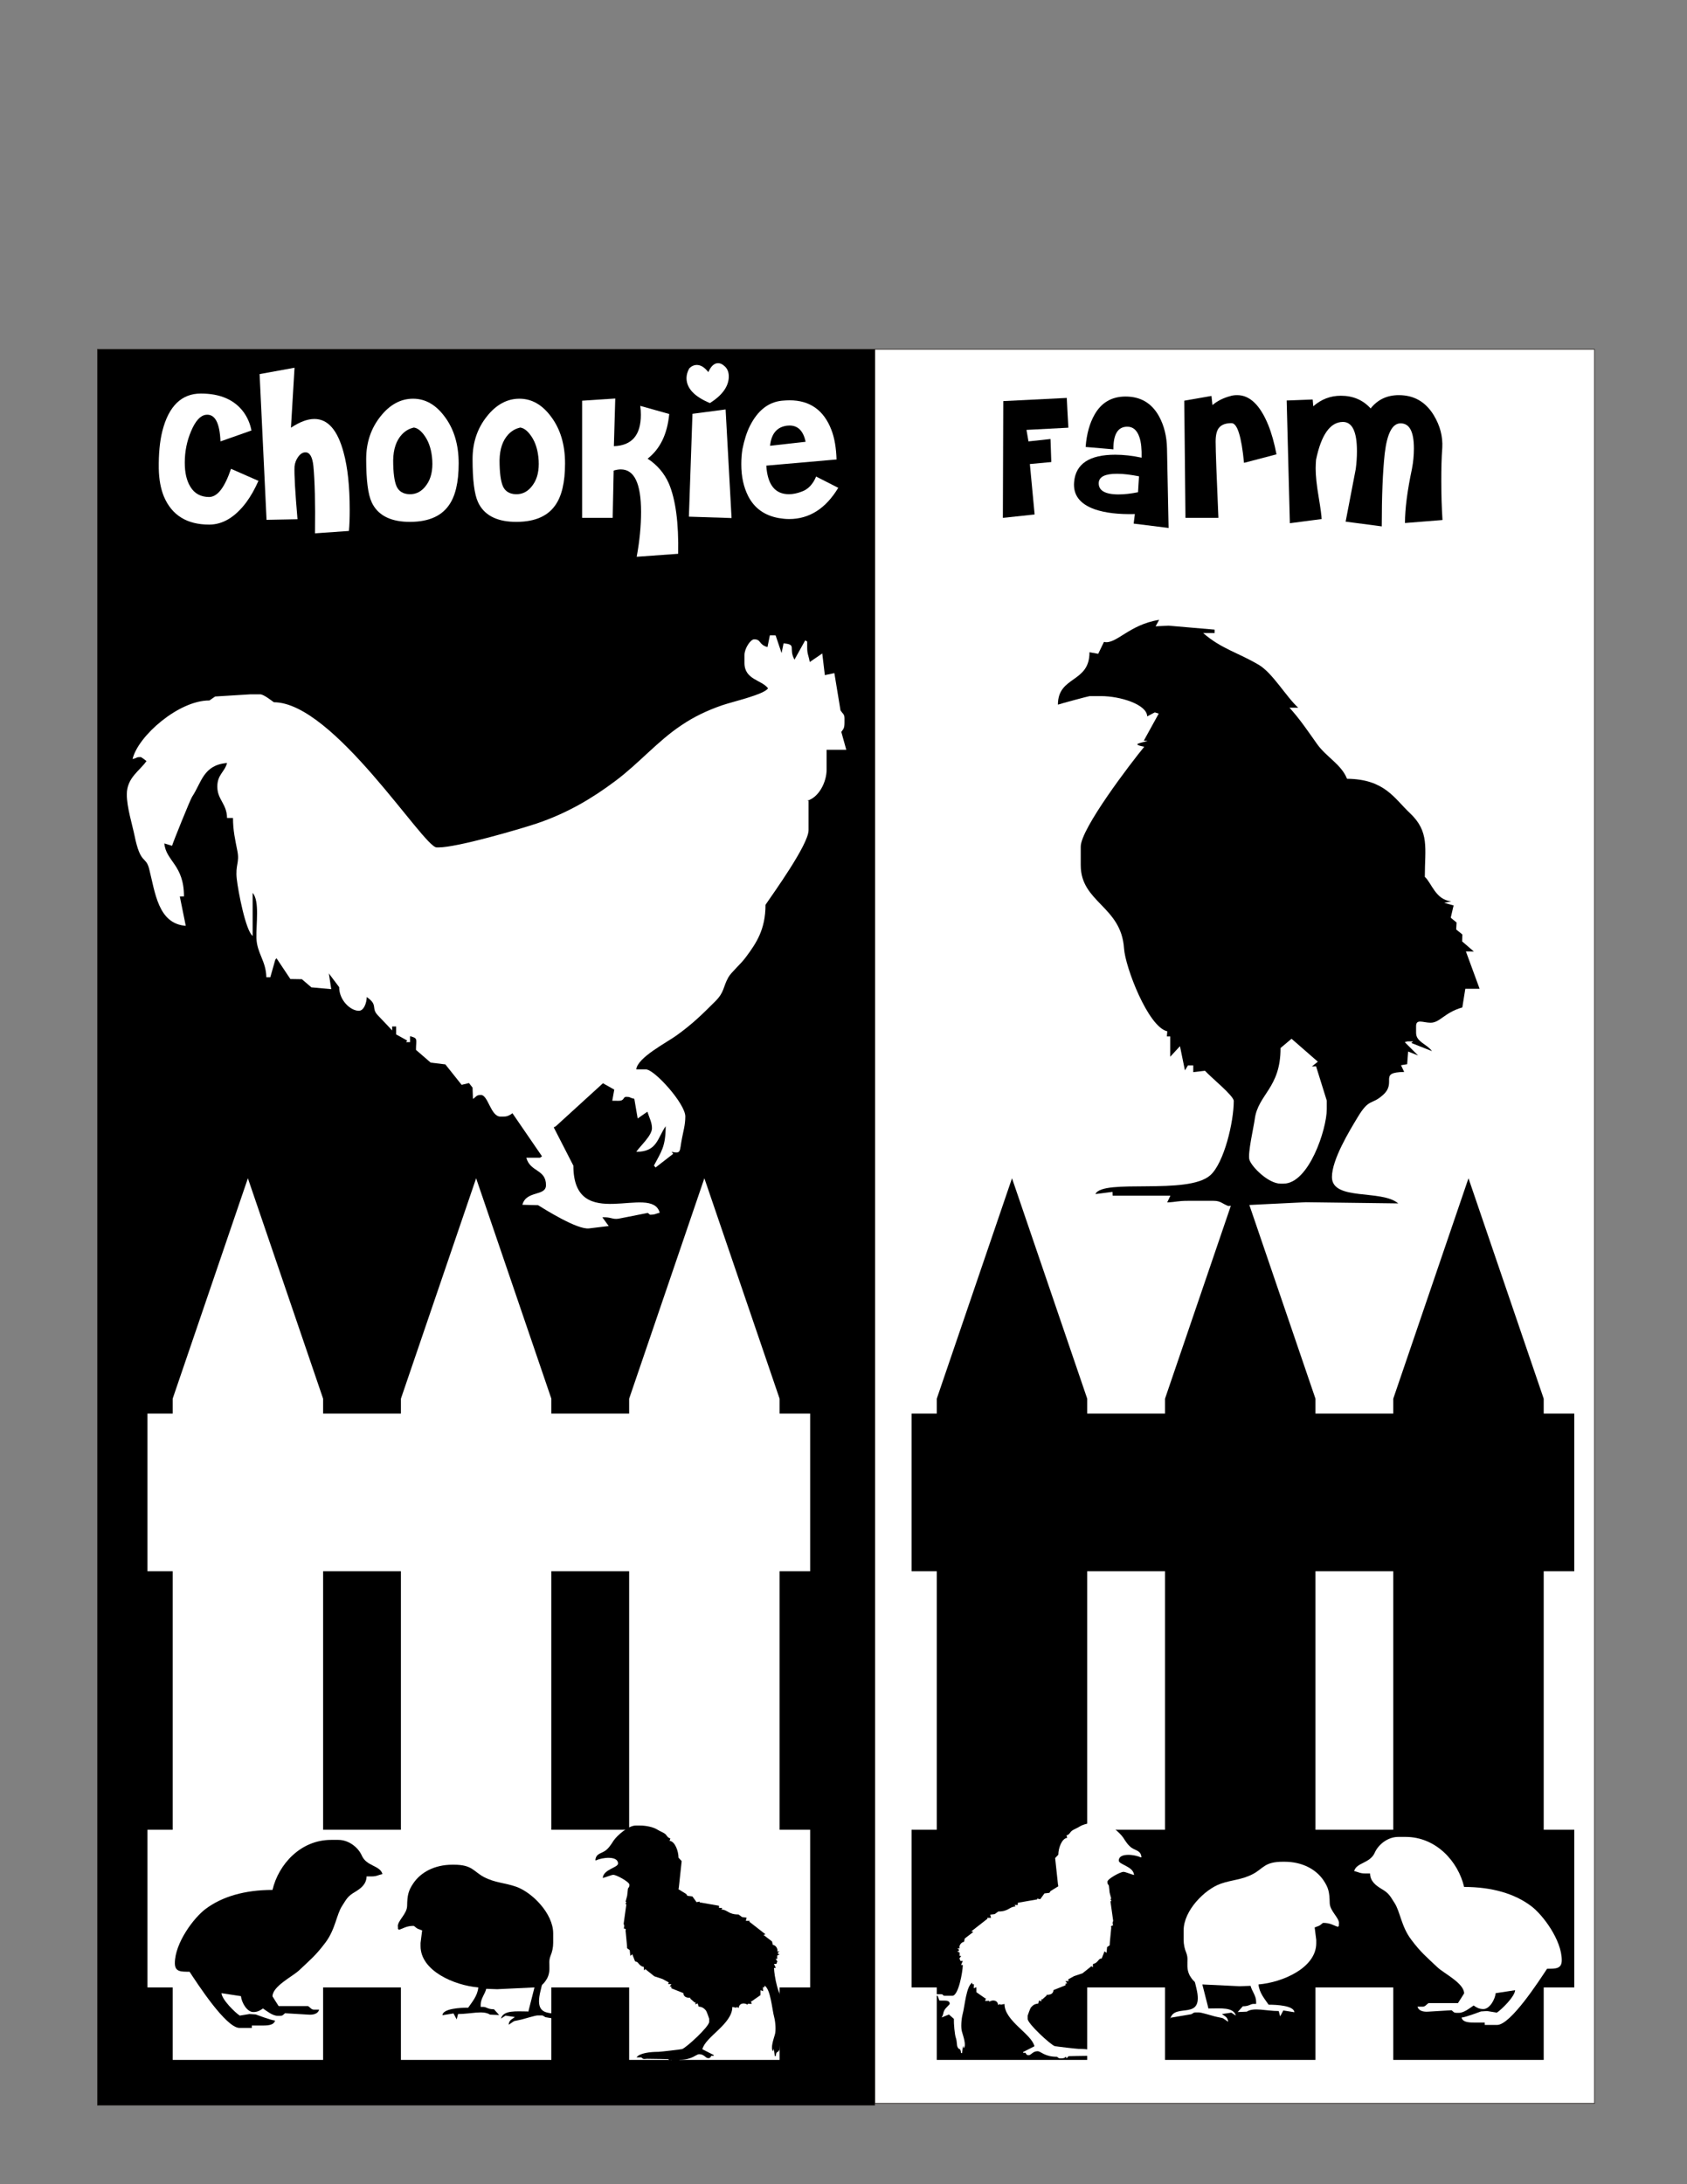
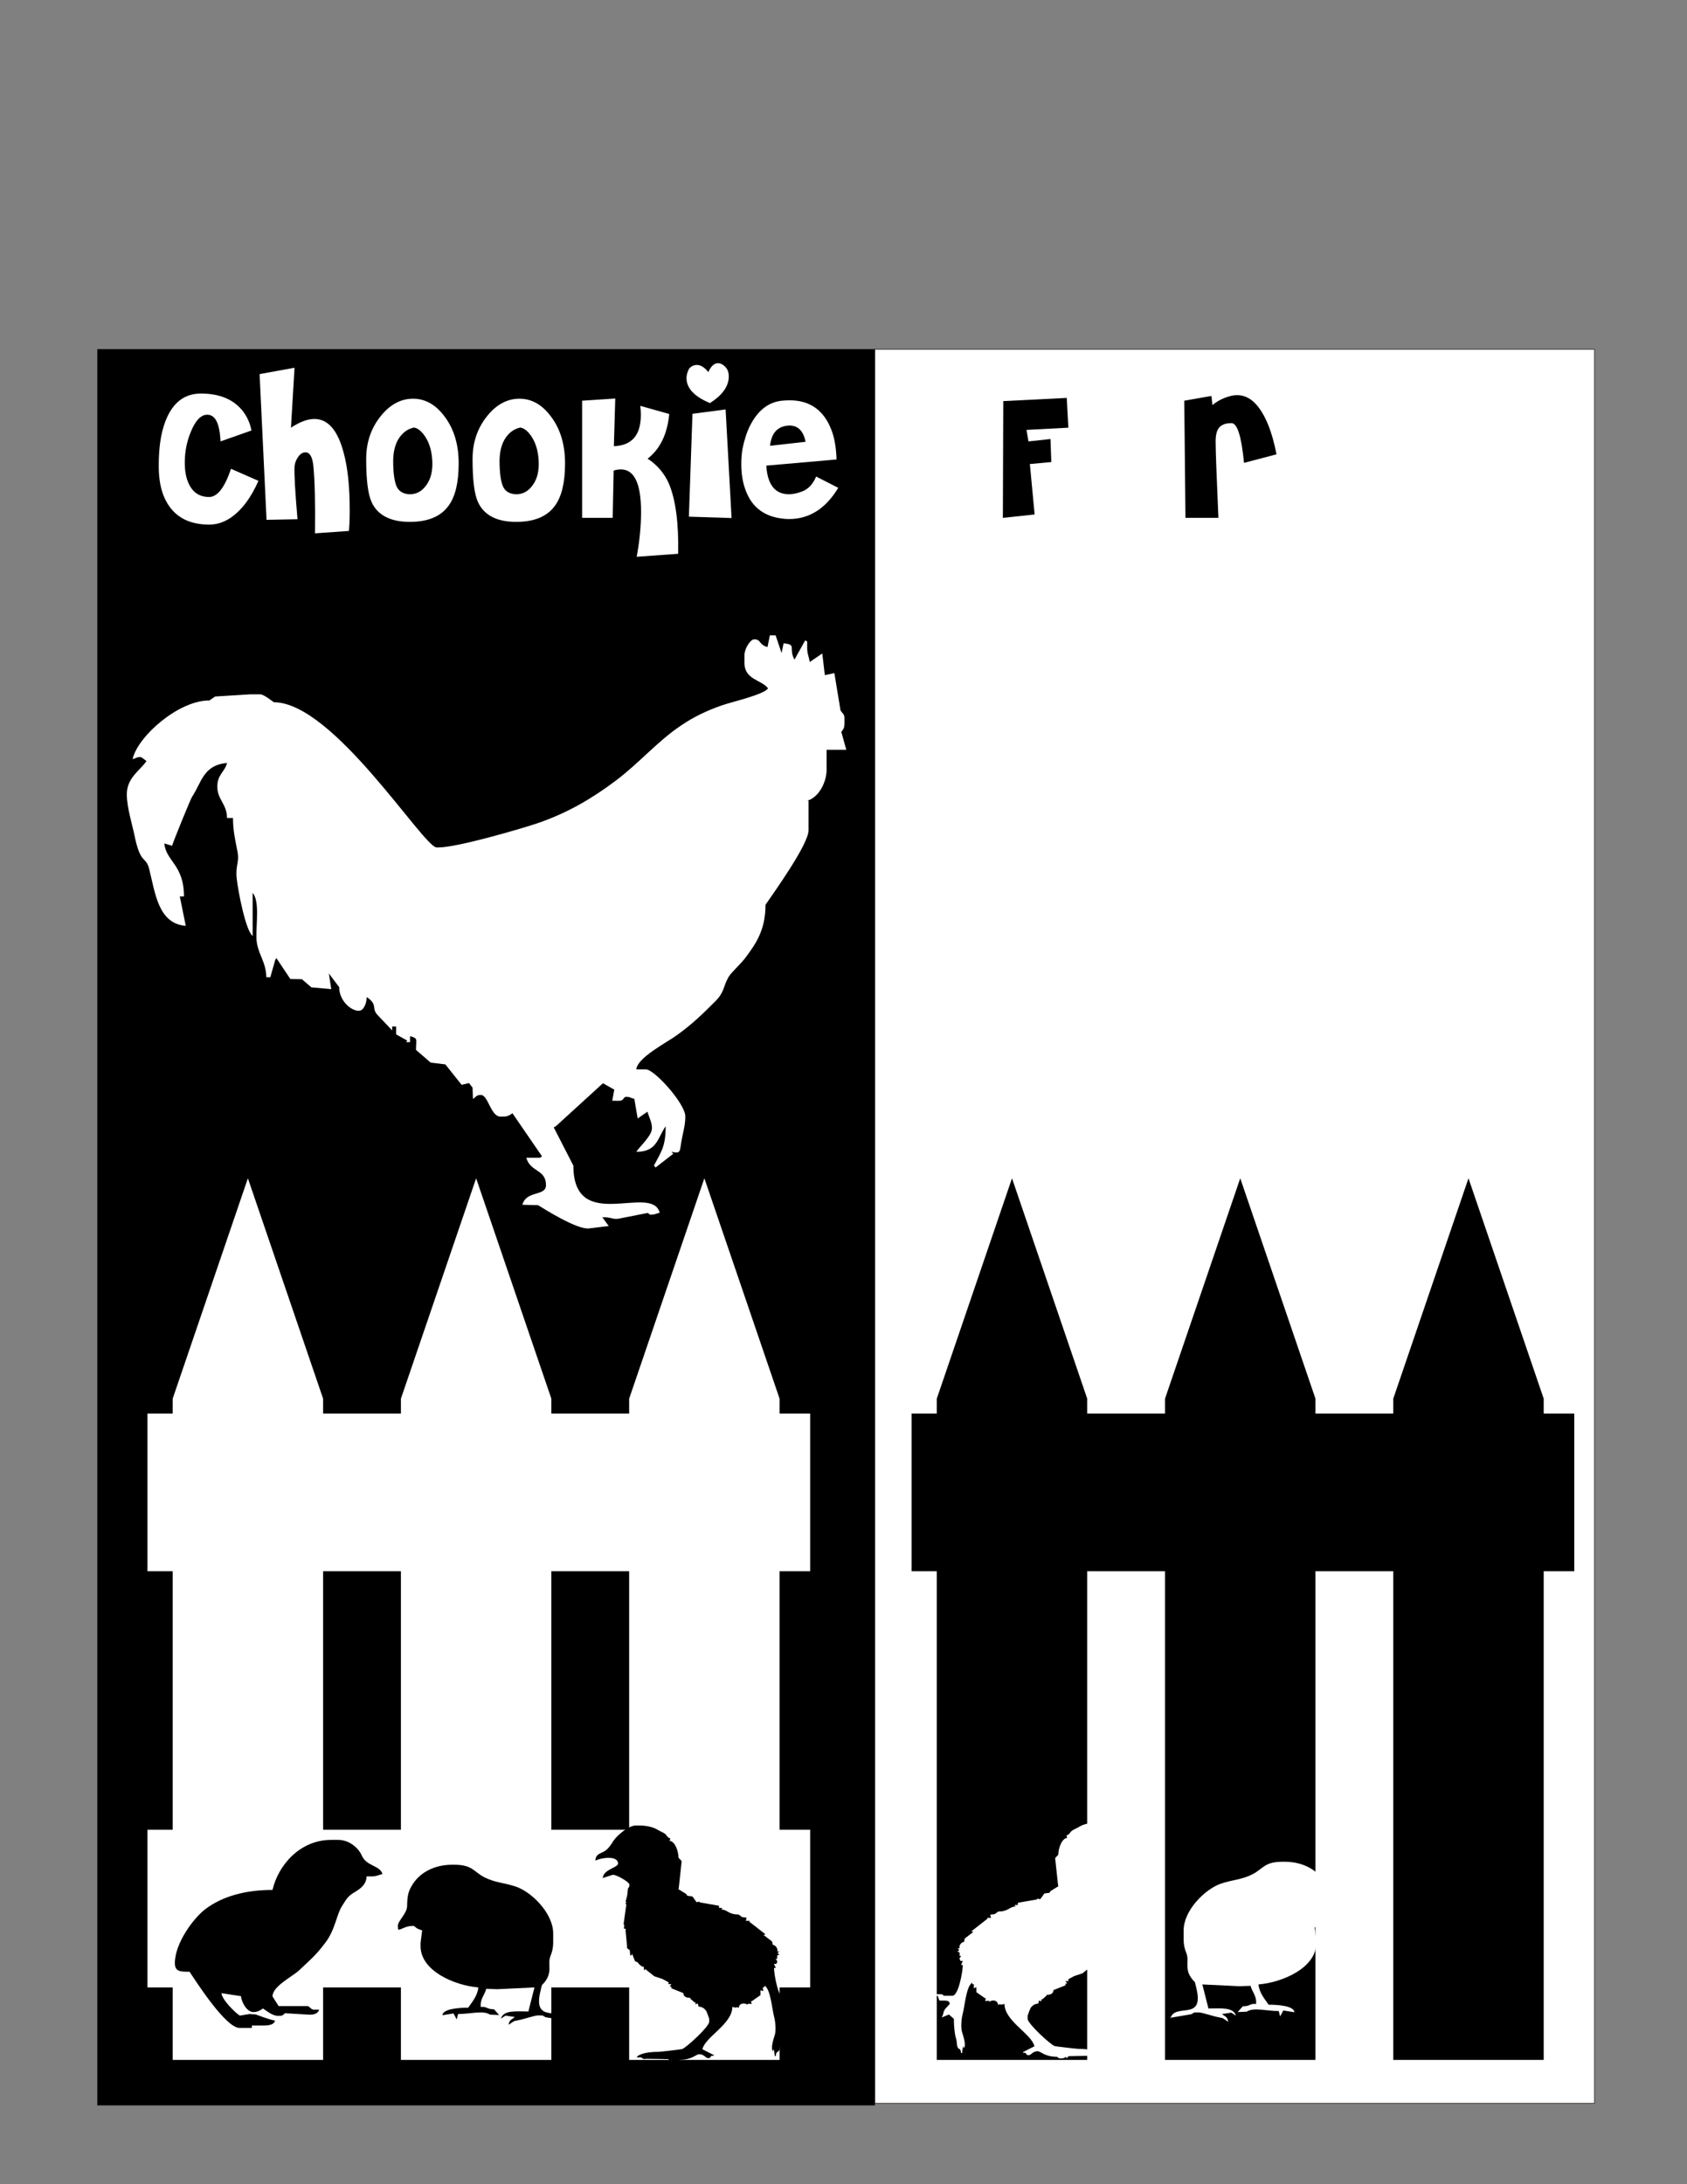
<svg xmlns="http://www.w3.org/2000/svg" width="8.5in" height="11in" clip-rule="evenodd" fill-rule="evenodd" image-rendering="optimizeQuality" shape-rendering="geometricPrecision" text-rendering="geometricPrecision" viewBox="0 0 8.5 11" xml:space="preserve">
  <rect x="0" y="0" width="8.5" height="11" fill="#808080" stroke="none" />
  <defs>
    <style type="text/css">
   
    .str0 {stroke:#1F1A17;stroke-width:0.003}
    .fil0 {fill:white}
    .fil1 {fill:black}
    .fil2 {fill:white;fill-rule:nonzero}
    .fil3 {fill:black;fill-rule:nonzero}
   
  </style>
  </defs>
  <rect class="fil0 str0" x="4.407" y="1.759" width="3.627" height="8.834" />
  <rect class="fil1 str0" x=".491" y="1.759" width="3.916" height="8.843" />
  <path class="fil2" d="m0.87 10.374v-3.33l0.379-1.11 0.379 1.11v3.33h-0.758z" />
  <path class="fil2" d="m2.02 10.374v-3.33l0.379-1.11 0.379 1.11v3.33h-0.758z" />
  <path class="fil2" d="m3.17 10.374v-3.33l0.379-1.11 0.379 1.11v3.33h-0.758z" />
  <rect class="fil0" x=".743" y="7.119" width="3.339" height=".794" />
  <rect class="fil0" x=".743" y="9.215" width="3.339" height=".794" />
  <path class="fil3" d="m4.72 10.374v-3.33l0.379-1.11 0.379 1.11v3.33h-0.758z" />
  <path class="fil3" d="m5.87 10.374v-3.33l0.379-1.11 0.379 1.11v3.33h-0.758z" />
  <path class="fil3" d="m7.02 10.374v-3.33l0.379-1.11 0.379 1.11v3.33h-0.758z" />
  <rect class="fil1" x="4.593" y="7.119" width="3.339" height=".794" />
-   <rect class="fil1" x="4.593" y="9.215" width="3.339" height=".794" />
  <path class="fil1" d="m1.507 9.923c-0.033 0.031-0.134 0.08-0.134 0.131 0 2.4016e-4 0.028 0.045 0.031 0.049h0.148c0.013 0.008 0.016 0.018 0.031 0.018h0.025c-0.006 0.021-0.029 0.027-0.055 0.025l-0.117-0.007c-0.011 0.009-0.011 0.013-0.025 0.013h-0.012c-0.026 0-0.056-0.025-0.074-0.037-0.013 0.009-0.026 0.018-0.049 0.018-0.032 0-0.059-0.049-0.062-0.08l-0.098-0.015c0.002 0.033 0.069 0.098 0.092 0.113l0.049-0.008 0.031 0.002c6.8898e-4 0 0.076 0.029 0.098 0.031-0.007 0.026-0.043 0.025-0.074 0.025h-0.043v0.012h-0.062c-0.069 0-0.214-0.226-0.252-0.283-0.044 0-0.074 5.6299e-4 -0.074-0.043 0-0.101 0.095-0.229 0.156-0.274 0.082-0.061 0.195-0.095 0.336-0.095 0.03-0.128 0.141-0.252 0.295-0.252h0.037c0.054 0 0.101 0.04 0.118 0.079 0.024 0.055 0.092 0.049 0.104 0.093-0.022 0.005-0.029 0.012-0.055 0.012h-0.025c-8.8976e-4 0.04-0.03 0.061-0.058 0.078-0.038 0.022-0.043 0.036-0.065 0.07-0.029 0.044-0.034 0.119-0.085 0.186-0.049 0.065-0.075 0.085-0.132 0.139z" />
-   <path class="fil0" d="m7.243 9.908c0.033 0.031 0.134 0.08 0.134 0.131 0 2.4016e-4 -0.028 0.045-0.031 0.049h-0.148c-0.013 0.008-0.016 0.018-0.031 0.018h-0.025c0.006 0.021 0.029 0.027 0.055 0.025l0.117-0.007c0.011 0.009 0.011 0.013 0.025 0.013h0.012c0.026 0 0.056-0.025 0.074-0.037 0.013 0.009 0.026 0.018 0.049 0.018 0.032 0 0.059-0.049 0.062-0.08l0.098-0.015c-0.002 0.033-0.069 0.098-0.092 0.113l-0.049-0.008-0.031 0.002c-6.8898e-4 0-0.076 0.029-0.098 0.031 0.007 0.026 0.043 0.025 0.074 0.025h0.043v0.012h0.062c0.069 0 0.214-0.226 0.252-0.283 0.044 0 0.074 5.6299e-4 0.074-0.043 0-0.101-0.095-0.229-0.156-0.274-0.082-0.061-0.195-0.095-0.336-0.095-0.03-0.128-0.141-0.252-0.295-0.252h-0.037c-0.054 0-0.101 0.04-0.118 0.079-0.024 0.055-0.092 0.049-0.104 0.093 0.022 0.005 0.029 0.012 0.055 0.012h0.025c8.8976e-4 0.04 0.03 0.061 0.058 0.078 0.038 0.022 0.043 0.036 0.065 0.07 0.029 0.044 0.034 0.119 0.085 0.186 0.049 0.065 0.075 0.085 0.132 0.139z" />
  <path class="fil1" d="m3.004 9.369c0.027-0.014 0.11-0.025 0.11 0.016 0 0.021-0.074 0.029-0.077 0.073 0.016-0.004 0.044-0.016 0.053-0.016 0.017 0 0.081 0.036 0.081 0.049v0.004c0 0.009-0.003 0.009-0.007 0.016l-0.004 0.036-0.008 0.03 0.004 0.002-0.005 0.01 0.005 9.3307e-4 -0.013 0.093c-0.003 0.016 0.006 0.004 0 0.029 0.01 0.003 0.011 3.0709e-4 0.009 0.012l0.007 0.073 8.5433e-4 0.015 0.013 0.009 0.003 0.029 0.01-0.008 0.014 0.036c0.016 0.002 0.013 0.009 0.028 0.021 0.017 0.013 0.016-0.004 0.017 0.024l0.011-0.009-0.003 0.004 0.044 0.035 0.042 0.014 0.031 0.017-0.004 0.008 0.017 4.9213e-4 -0.009 0.012h0.008l0.001 0.009 0.06 0.024c0.002 0.02 0.016 0.024 0.037 0.024l-0.003 0.003 0.024 0.021 0.003-0.004 2.9134e-4 0.013 0.011-0.005 0.005 0.016c0.02 0.002 0.027 0.009 0.037 0.02 0.003 0.004 0.016 0.039 0.016 0.041v0.016c0 0.024-0.113 0.128-0.136 0.137-0.006 0.002-0.111 0.014-0.12 0.014-0.041 1.1811e-5 -0.095 0.006-0.11 0.028h0.024c0.007 0.005 0.007 0.008 0.016 0.008l0.012-0.001 0.069 0.001 0.039 8.9764e-4 0.01 0.011c0.006-0.018 4.6063e-4 0 0.024 0h0.008c0.009 0 0.009-0.003 0.016-0.008 0.064 0 0.081-0.028 0.098-0.028 0.025 0 0.032 0.02 0.045 0.02 0.011 0 0.012-0.006 0.016-0.012h0.012l-2.5984e-4 -0.004-0.057-0.029c0.015-0.063 0.151-0.127 0.151-0.213l0.02 0.004 0.002-0.004 0.01 0.005c0.003-0.027 0.031-0.026 0.045-0.016l-3.5827e-4 -0.005 0.021 7.0472e-4 -0.005-0.016 0.003 0.004 0.046-0.032 2.9134e-4 -0.025 0.013 0.005-0.001-0.02h0.008v-0.008c0.031 0.016 0.038 0.119 0.049 0.159 0.006 0.022 0.01 0.068 0.003 0.089-0.005 0.018-0.024 0.07-0.008 0.082l0.003-0.012 0.005 0.037 0.005-6.1811e-4c0.003-0.03 0.01-0.012 0.018-0.031 0.004-0.01 0.002-0.028 0.008-0.045 0.006-0.016 0.011-0.073 0.01-0.096l0.025-0.022 0.037 0.015c-0.012-0.018-0.005-0.02-0.015-0.038-0.005-0.01-0.026-0.027-0.026-0.031 0-0.013 0.012-0.016 0.024-0.016l0.028-2.5197e-4 0.009-0.024h0.016v-0.008h-0.033c-0.014 0-0.006 0.008-0.02 0.008h-0.037c-0.031 0-0.052-0.118-0.053-0.155l0.009-4.9213e-4 -0.009-0.02 0.012-1.1024e-4 0.005-0.013-0.009-0.012h0.008l-8.2677e-5 -0.017 0.013-0.006-0.009-0.002 2.0079e-4 -0.008 0.008-0.005h-0.012c0.005-0.011-0.006-0.031-0.022-0.033l-0.004-0.017-0.043-0.033 0.01-0.003-0.082-0.064 0.003-0.004-0.02 8.6614e-5 0.004-0.016-0.023-0.003-0.018-0.013c-0.052 0-0.055-0.024-0.086-0.025l0.004-0.008h-0.016l-2.7165e-4 -0.011-0.098-0.017 0.001-0.004-0.016 0.003-0.021-0.029-0.025-0.003-0.006-0.009-0.039-0.024 0.002-0.012 0.014-0.13-0.016-0.017c0-0.032-0.017-0.082-0.045-0.085l0.004-0.012c-0.016-0.004-0.017-0.016-0.028-0.024-0.008-6e-3 -0.026-0.013-0.037-0.02-0.02-0.013-0.057-0.021-0.089-0.021h-0.02c-0.038 0-0.094 0.05-0.112 0.076-0.012 0.019-0.025 0.039-0.042 0.051-0.022 0.015-0.047 0.014-0.05 0.048z" />
  <path class="fil0" d="m5.747 9.354c-0.027-0.014-0.11-0.025-0.11 0.016 0 0.021 0.074 0.029 0.077 0.073-0.016-0.004-0.044-0.016-0.053-0.016-0.017 0-0.081 0.036-0.081 0.049v0.004c0 0.009 0.003 0.009 0.007 0.016l0.004 0.036 0.008 0.03-0.004 0.002 0.005 0.01-0.005 9.3307e-4 0.013 0.093c0.003 0.016-0.006 0.004 0 0.029-0.01 0.003-0.011 3.0709e-4 -0.009 0.012l-0.007 0.073-8.5433e-4 0.015-0.013 0.009-0.003 0.029-0.01-0.008-0.014 0.036c-0.016 0.002-0.013 0.009-0.028 0.021-0.017 0.013-0.016-0.004-0.017 0.024l-0.011-0.009 0.003 0.004-0.044 0.035-0.042 0.014-0.031 0.017 0.004 0.008-0.017 4.9213e-4 0.009 0.012h-0.008l-0.001 0.009-0.06 0.024c-0.002 0.02-0.016 0.024-0.037 0.024l0.003 0.003-0.024 0.021-0.003-0.004-2.9134e-4 0.013-0.011-0.005-0.005 0.016c-0.02 0.002-0.027 0.009-0.037 0.02-0.003 0.004-0.016 0.039-0.016 0.041v0.016c0 0.024 0.113 0.128 0.136 0.137 0.006 0.002 0.111 0.014 0.12 0.014 0.041 1.1811e-5 0.095 0.006 0.11 0.028h-0.024c-0.007 0.005-0.007 0.008-0.016 0.008l-0.012-0.001-0.069 0.001-0.039 8.9764e-4 -0.01 0.011c-0.006-0.018-4.6063e-4 0-0.024 0h-0.008c-0.009 0-0.009-0.003-0.016-0.008-0.064 0-0.081-0.028-0.098-0.028-0.025 0-0.032 0.02-0.045 0.02-0.011 0-0.012-0.006-0.016-0.012h-0.012l2.5984e-4 -0.004 0.057-0.029c-0.015-0.063-0.151-0.127-0.151-0.213l-0.02 0.004-0.002-0.004-0.01 0.005c-0.003-0.027-0.031-0.026-0.045-0.016l3.5827e-4 -0.005-0.021 7.0472e-4 0.005-0.016-0.003 0.004-0.046-0.032-2.9134e-4 -0.025-0.013 0.005 0.001-0.02h-0.008v-0.008c-0.031 0.016-0.038 0.119-0.049 0.159-0.006 0.022-0.01 0.068-0.003 0.089 0.005 0.018 0.024 0.07 0.008 0.082l-0.003-0.012-0.005 0.037-0.005-6.1811e-4c-0.003-0.03-0.01-0.012-0.018-0.031-0.004-0.01-0.002-0.028-0.008-0.045-0.006-0.016-0.011-0.073-0.01-0.096l-0.025-0.022-0.037 0.015c0.012-0.018 0.005-0.02 0.015-0.038 0.005-0.01 0.026-0.027 0.026-0.031 0-0.013-0.012-0.016-0.024-0.016l-0.028-2.5197e-4 -0.009-0.024h-0.016v-0.008h0.033c0.014 0 0.006 0.008 0.02 0.008h0.037c0.031 0 0.052-0.118 0.053-0.155l-0.009-4.9213e-4 0.009-0.02-0.012-1.1024e-4 -0.005-0.013 0.009-0.012h-0.008l8.2677e-5 -0.017-0.013-0.006 0.009-0.002-2.0079e-4 -0.008-0.008-0.005h0.012c-0.005-0.011 0.006-0.031 0.022-0.033l0.004-0.017 0.043-0.033-0.01-0.003 0.082-0.064-0.003-0.004 0.02 8.6614e-5 -0.004-0.016 0.023-0.003 0.018-0.013c0.052 0 0.055-0.024 0.086-0.025l-0.004-0.008h0.016l2.7165e-4 -0.011 0.098-0.017-0.001-0.004 0.016 0.003 0.021-0.029 0.025-0.003 0.006-0.009 0.039-0.024-0.002-0.012-0.014-0.13 0.016-0.017c0-0.032 0.017-0.082 0.045-0.085l-0.004-0.012c0.016-0.004 0.017-0.016 0.028-0.024 0.008-6e-3 0.026-0.013 0.037-0.02 0.02-0.013 0.057-0.021 0.089-0.021h0.02c0.038 0 0.094 0.05 0.112 0.076 0.012 0.019 0.025 0.039 0.042 0.051 0.022 0.015 0.047 0.014 0.05 0.048z" />
  <path class="fil1" d="m2.005 9.703v0.004c0 0.015-0.001 0.001 0.004 0.012 0.024-0.007 0.038-0.02 0.075-0.02 0.003 0 0.011 0.009 0.018 0.013 0.01 0.005 0.016 0.006 0.025 0.01l-0.008 0.063v0.016c0 0.125 0.171 0.198 0.291 0.208-0.004 0.043-0.032 0.074-0.051 0.102-0.039 0-0.127 0.004-0.13 0.038l0.056-0.009 0.016 0.03 0.007-0.027c0.063 0 0.126-0.02 0.161 0.003l0.046 0.002-0.026-0.029c-0.033 0-0.037-0.012-0.055-0.012h-0.012v-0.012c0-0.029 0.022-0.054 0.028-0.079l0.055 0.002 0.188-0.009-0.031 0.122-0.004-9.6457e-4c-0.055 0-0.122-0.008-0.134 0.036l0.023-0.015 0.047 0.007c-0.014 0.012-0.029 0.014-0.031 0.039 0.041-0.027 0.014-0.014 0.067-0.027 0.013-0.003 0.067-0.02 0.079-0.02h0.02c0.009 0 0.012 0.006 0.02 0.009l0.106 0.018-7.5197e-4 0.004c-0.022-0.083-0.173 0.018-0.131-0.154 0.011-0.047 0.004-0.021 0.025-0.05 0.011-0.015 0.019-0.033 0.02-0.059 0.001-0.031-0.004-0.043 0.006-0.069 0.008-0.019 0.013-0.041 0.013-0.065v-0.047c0-0.101-0.107-0.207-0.186-0.235-0.06-0.021-0.105-0.019-0.163-0.049-0.053-0.028-0.058-0.062-0.151-0.062h-0.008c-0.091 0-0.16 0.039-0.197 0.094-0.024 0.036-0.03 0.057-0.031 0.114-0.001 0.04-0.047 0.073-0.047 0.102z" />
  <path class="fil0" d="m6.746 9.688v0.004c0 0.015 0.001 0.001-0.004 0.012-0.024-0.007-0.038-0.02-0.075-0.02-0.003 0-0.011 0.009-0.018 0.013-0.01 0.005-0.016 0.006-0.025 0.01l0.008 0.063v0.016c0 0.125-0.171 0.198-0.291 0.208 0.004 0.043 0.032 0.074 0.051 0.102 0.039 0 0.127 0.004 0.13 0.038l-0.056-0.009-0.016 0.03-0.007-0.027c-0.063 0-0.126-0.02-0.161 0.003l-0.046 0.002 0.026-0.029c0.033 0 0.037-0.012 0.055-0.012h0.012v-0.012c0-0.029-0.022-0.054-0.028-0.079l-0.055 0.002-0.188-0.009 0.031 0.122 0.004-9.6457e-4c0.055 0 0.122-0.008 0.134 0.036l-0.023-0.015-0.047 0.007c0.014 0.012 0.029 0.014 0.031 0.039-0.041-0.027-0.014-0.014-0.067-0.027-0.013-0.003-0.067-0.02-0.079-0.02h-0.02c-0.009 0-0.012 0.006-0.02 0.009l-0.106 0.018 7.5197e-4 0.004c0.022-0.083 0.173 0.018 0.131-0.154-0.011-0.047-0.004-0.021-0.025-0.05-0.011-0.015-0.019-0.033-0.02-0.059-0.001-0.031 0.004-0.043-0.006-0.069-0.008-0.019-0.013-0.041-0.013-0.065v-0.047c0-0.101 0.107-0.207 0.186-0.235 0.06-0.021 0.105-0.019 0.163-0.049 0.053-0.028 0.058-0.062 0.151-0.062h0.008c0.091 0 0.16 0.039 0.197 0.094 0.024 0.036 0.03 0.057 0.031 0.114 0.001 0.04 0.047 0.073 0.047 0.102z" />
  <path class="fil0" d="m4.066 4.033c0.059-0.016 0.099-0.093 0.099-0.158v-0.099h0.099l-0.025-0.09c0.01-0.015 0.016-0.016 0.016-0.048v-0.02c0-0.022-0.008-0.022-0.02-0.04l-0.031-0.188-0.048 0.01-0.013-0.109-0.063 0.043c-0.006-0.035-0.013-0.039-0.013-0.073v-0.03l-0.01-0.006-0.054 0.097c-0.032-0.058 0.014-0.076-0.055-0.082l-0.01 0.049-0.03-0.089-0.029-2.9921e-4 -0.012 0.059c-0.045-0.012-0.031-0.039-0.067-0.039-0.019 0-0.049 0.047-0.049 0.079v0.04c0 0.085 0.087 0.085 0.119 0.128-0.023 0.032-0.175 0.066-0.231 0.085-0.078 0.027-0.144 0.059-0.206 0.101-0.119 0.079-0.213 0.191-0.332 0.28-0.12 0.09-0.244 0.163-0.398 0.215-0.088 0.029-0.399 0.12-0.493 0.12h-0.01c-0.066 0-0.52-0.731-0.82-0.731-0.014-0.01-0.052-0.04-0.069-0.04h-0.049l-0.178 0.011-0.029 0.02c-0.154-0.001-0.36 0.179-0.387 0.295 0.028-0.007 0.017-0.01 0.04-0.01 0.005 0 0.022 0.014 0.03 0.02-0.032 0.048-0.099 0.083-0.099 0.168 0 0.065 0.027 0.15 0.039 0.208 0.03 0.147 0.056 0.101 0.073 0.165 0.031 0.121 0.045 0.278 0.185 0.289l-0.03-0.148 0.021-1.6142e-4c0-0.16-0.091-0.177-0.099-0.267l0.039 0.012c0.004-0.016 0.093-0.236 0.101-0.247 0.048-0.072 0.056-0.16 0.176-0.17-0.012 0.046-0.049 0.058-0.049 0.119 0 0.066 0.048 0.086 0.049 0.158h0.03c0 0.064 0.011 0.109 0.022 0.166 0.012 0.059-0.011 0.07-0.003 0.141 0.007 0.063 0.045 0.261 0.08 0.287v-0.217c0.036 0.042 0.017 0.155 0.019 0.228 0.003 0.078 0.048 0.113 0.05 0.197h0.02l0.025-0.088 0.006-0.008 0.07 0.105 0.058 9.5669e-4 0.048 0.041 0.1 0.009-0.012-0.079 0.052 0.069c-2.0472e-4 0.066 0.057 0.119 0.099 0.119 0.025 0 0.039-0.038 0.04-0.069 0.059 0.04 0.02 0.055 0.056 0.092 0.011 0.011 0.072 0.076 0.072 0.076v-0.02h0.02v0.04l0.056 0.031-0.006 0.008h0.02v-0.03c0.042 0.011 0.03 0.014 0.03 0.069l0.074 0.064 0.074 0.009 0.082 0.103 0.037-0.009 0.018 0.023 0.002 0.057c0.018-0.012 0.017-0.02 0.04-0.02 0.037 0 0.049 0.109 0.099 0.109h0.01c0.023 0 0.026-0.003 0.04-0.01l0.01-0.007 0.149 0.217-0.01 0.007h-0.069c0.019 0.073 0.099 0.057 0.099 0.138 0 0.058-0.099 0.025-0.119 0.099l0.079 0.002c0.039 0.024 0.198 0.124 0.257 0.117l0.099-0.012-0.032-0.044c0.044-0.002 0.05 0.012 0.082 0.007l0.147-0.029 0.011 0.009c0.027 0 0.027-0.005 0.049-0.01-0.04-0.15-0.435 0.11-0.435-0.237l-0.099-0.193 0.01-0.005 0.238-0.217 0.057 0.032-0.01 0.056 0.031 3.3071e-4c0.033 0 0.021-0.02 0.04-0.02 0.021 0 0.013 0.004 0.04 0.01l0.017 0.099 0.049-0.034c0.01 0.032 0.023 0.054 0.023 0.083 0 0.038-0.061 0.091-0.079 0.119 0.105 0 0.106-0.068 0.148-0.129 0 0.104-0.023 0.129-0.059 0.198l0.008 0.01 0.089-0.069-0.008-0.01c0.05 0.011 0.039-0.002 0.052-0.067 0.006-0.033 0.017-0.068 0.017-0.111 0-0.065-0.156-0.237-0.198-0.237h-0.049c0.005-0.06 0.155-0.136 0.204-0.172 0.079-0.057 0.127-0.104 0.194-0.171 0.047-0.047 0.038-0.071 0.066-0.121 0.013-0.024 0.063-0.067 0.087-0.1 0.054-0.072 0.1-0.141 0.1-0.265 0.04-0.059 0.217-0.304 0.217-0.376v-0.148z" />
-   <path class="fil1" d="m6.508 5.231-0.056 0.047c8.6614e-4 0.202-0.114 0.233-0.13 0.359-0.005 0.038-0.036 0.171-0.027 0.203 0.01 0.035 0.095 0.121 0.157 0.121h0.015c0.128 0 0.218-0.275 0.218-0.375v-0.043l-0.054-0.173-0.021 9.0945e-4 0.03-0.024-0.133-0.116zm-0.681-2.077 0.061-0.003 0.232 0.02v0.017h-0.058c0.092 0.08 0.175 0.098 0.28 0.16 0.07 0.041 0.139 0.162 0.199 0.216h-0.044c0.052 0.057 0.093 0.118 0.139 0.183 0.048 0.067 0.122 0.102 0.151 0.175 0.19 0.002 0.238 0.099 0.316 0.172 0.101 0.095 0.076 0.177 0.076 0.322 0.034 0.03 0.054 0.116 0.133 0.123l-0.035 0.008 0.047 0.013-0.014 0.06c-9.2126e-4 0.004 0.021 0.018 0.029 0.026l-0.002 0.035 0.031 0.025-0.001 0.035 0.059 0.051-0.04-4.4488e-4 0.069 0.188-0.072 1.5748e-5 -0.015 0.094c-0.091 0.026-0.112 0.077-0.16 0.077-0.037 0-0.073-0.021-0.073 0.017v0.034c0 0.046 0.053 0.055 0.08 0.092l-0.104-0.041 0.009-0.008h-0.029l-0.013 0.004 0.067 0.067-0.05-0.02-0.005 0.064-0.031 0.005 0.016 0.034c-0.133 0.002-0.034 0.051-0.107 0.116-0.059 0.053-0.068 0.013-0.128 0.113-0.041 0.068-0.129 0.212-0.129 0.3 0 0.122 0.25 0.061 0.334 0.133l-0.465-0.006-0.392 0.019c-0.03-0.012-0.038-0.026-0.073-0.026h-0.131c-0.05 0-0.056 0.006-0.103 0.008l0.016-0.034h-0.291l-7.0079e-4 -0.019-0.086 0.011c0.036-0.08 0.465 0.007 0.579-0.095 0.069-0.062 0.118-0.267 0.118-0.374 0-0.026-0.112-0.116-0.145-0.152l-0.059 0.007v-0.034l-0.027 2.3228e-4 -0.015 0.025-0.025-0.122-0.049 0.053v-0.102h-0.017l0.002-0.026c-0.096-0.021-0.212-0.323-0.218-0.418-0.014-0.212-0.218-0.231-0.218-0.418v-0.094c0-0.091 0.254-0.423 0.32-0.503-0.065-0.013-0.027-0.017 0.017-0.029l-0.019-0.002 0.075-0.136-0.02-0.006-0.038 0.02c-0.002-0.061-0.138-0.102-0.232-0.102h-0.058c-0.005 0-0.146 0.038-0.16 0.043 0-0.146 0.16-0.108 0.159-0.264l0.044 0.008 0.029-0.06c0.061 0.015 0.125-0.087 0.278-0.111l-0.018 0.033z" />
  <path class="fil2" d="m1.303 2.42c-0.019 0.043-0.04 0.08-0.063 0.111-0.056 0.074-0.118 0.111-0.186 0.111-0.112 0-0.188-0.047-0.228-0.141-0.016-0.039-0.025-0.086-0.026-0.141-0.001-0.074 0.005-0.137 0.018-0.189 0.032-0.126 0.097-0.189 0.194-0.189 0.097 0 0.169 0.031 0.215 0.093 0.019 0.026 0.033 0.057 0.04 0.093l-0.156 0.055c-0.004-0.094-0.028-0.139-0.073-0.134-0.028 0.003-0.053 0.03-0.075 0.082-0.021 0.049-0.032 0.102-0.032 0.159 0 0.05 0.009 0.09 0.028 0.121 0.021 0.035 0.053 0.052 0.095 0.052 0.042-6.063e-4 0.078-0.048 0.11-0.142l0.139 0.061z" />
  <path id="1" class="fil2" d="m1.758 2.674-0.171 0.012c0.002-0.153-9.0551e-4 -0.266-0.008-0.339-0.005-0.046-0.018-0.069-0.04-0.069-0.013 0-0.025 0.007-0.036 0.022-0.011 0.015-0.017 0.031-0.019 0.049-0.002 0.039 0.003 0.127 0.015 0.266l-0.156 0.003-0.035-0.734 0.176-0.032-0.018 0.302c0.044-0.029 0.083-0.044 0.118-0.044 0.068 0 0.117 0.056 0.147 0.168 0.021 0.076 0.031 0.173 0.031 0.29 0 0.039-0.001 0.075-0.004 0.107z" />
  <path id="a" class="fil2" d="m2.311 2.334c0 0.096-0.017 0.167-0.051 0.213-0.041 0.057-0.111 0.084-0.209 0.081-0.089-0.003-0.149-0.036-0.178-0.098-0.019-0.04-0.028-0.113-0.028-0.218 0-0.083 0.024-0.155 0.073-0.216 0.047-0.059 0.102-0.088 0.163-0.088 0.062 0 0.115 0.03 0.16 0.091 0.047 0.063 0.07 0.141 0.07 0.235zm-0.228-0.18c-0.022 0.005-0.041 0.016-0.058 0.034-0.028 0.03-0.043 0.073-0.044 0.13 0 0.062 0.006 0.106 0.017 0.131 0.011 0.025 0.033 0.039 0.065 0.04 0.034 0.001 0.063-0.014 0.086-0.047 0.023-0.032 0.032-0.074 0.029-0.124-0.003-0.048-0.015-0.089-0.037-0.121-0.019-0.028-0.039-0.043-0.059-0.044z" />
  <path id="b" class="fil2" d="m2.847 2.334c0 0.096-0.017 0.167-0.051 0.213-0.041 0.057-0.111 0.084-0.209 0.081-0.089-0.003-0.149-0.036-0.178-0.098-0.019-0.04-0.028-0.113-0.028-0.218 0-0.083 0.024-0.155 0.073-0.216 0.047-0.059 0.102-0.088 0.163-0.088 0.062 0 0.115 0.03 0.16 0.091 0.047 0.063 0.07 0.141 0.07 0.235zm-0.228-0.18c-0.022 0.005-0.041 0.016-0.058 0.034-0.028 0.03-0.043 0.073-0.044 0.13 0 0.062 0.006 0.106 0.017 0.131 0.011 0.025 0.033 0.039 0.065 0.04 0.034 0.001 0.063-0.014 0.086-0.047 0.023-0.032 0.032-0.074 0.029-0.124-0.003-0.048-0.015-0.089-0.037-0.121-0.019-0.028-0.039-0.043-0.059-0.044z" />
  <path class="fil2" d="m3.263 2.31c0.048 0.031 0.084 0.073 0.107 0.125 0.034 0.08 0.05 0.198 0.047 0.354l-0.209 0.015c0.015-0.081 0.022-0.156 0.022-0.226 0-0.143-0.034-0.214-0.102-0.214-0.011 0-0.024 0.002-0.036 0.006l-0.005 0.238h-0.154v-0.59l0.167-0.011-0.007 0.24c0.091-0.003 0.136-0.056 0.136-0.158 0-0.015-9.0551e-4 -0.03-0.003-0.045l0.146 0.041c-0.01 0.102-0.046 0.176-0.109 0.225z" />
  <path class="fil2" d="m3.647 1.841c0.017 0.013 0.025 0.031 0.025 0.055 0 0.049-0.032 0.094-0.095 0.134-0.079-0.033-0.118-0.075-0.118-0.126 0-0.016 0.005-0.033 0.014-0.049 0.011-0.011 0.024-0.017 0.038-0.017 0.02 0 0.039 0.012 0.058 0.036 0.013-0.03 0.03-0.045 0.049-0.045 0.01 0 0.02 0.004 0.029 0.012zm0.039 0.768-0.215-0.007 0.018-0.518 0.167-0.022 0.03 0.547z" />
  <path class="fil2" d="m4.224 2.456c-0.063 0.105-0.146 0.158-0.248 0.158-0.018 0-0.035-0.002-0.053-0.005-0.071-0.013-0.123-0.05-0.154-0.112-0.022-0.044-0.034-0.096-0.034-0.159 0-0.028 0.002-0.053 0.006-0.077 0.009-0.044 0.021-0.083 0.037-0.115 0.039-0.078 0.093-0.121 0.162-0.128 0.013-0.001 0.026-0.002 0.038-0.002 0.103 0 0.173 0.05 0.211 0.149 0.016 0.041 0.024 0.091 0.026 0.149l-0.354 0.031c0.006 0.096 0.044 0.144 0.114 0.144 0.019 0 0.041-0.004 0.064-0.013 0.032-0.011 0.057-0.037 0.073-0.076l0.11 0.056zm-0.26-0.312c-0.05 0.007-0.078 0.041-0.084 0.101l0.179-0.02c-0.011-0.054-0.038-0.082-0.081-0.082-0.004 0-0.009 3.0315e-4 -0.014 9.0945e-4z" />
-   <path class="fil3" d="m5.382 2.154-0.21 0.011 0.01 0.058 0.111-0.012 0.004 0.116-0.108 0.01 0.024 0.254-0.16 0.017 0.002-0.588 0.32-0.016c0.001 0.027 0.004 0.077 0.008 0.15z" />
-   <path class="fil3" d="m5.889 2.659-0.177-0.022 0.006-0.048c-0.083 0.002-0.15-0.006-0.202-0.024-0.076-0.027-0.11-0.073-0.104-0.138 0.008-0.091 0.077-0.137 0.207-0.137 0.042 0 0.087 0.005 0.133 0.015 0.001-0.042-0.002-0.077-0.011-0.103-0.012-0.036-0.033-0.054-0.063-0.053-0.046 0.001-0.069 0.039-0.068 0.114l-0.14-0.012c0.005-0.067 0.021-0.121 0.045-0.163 0.034-0.06 0.086-0.091 0.156-0.091 0.076 0 0.132 0.033 0.169 0.1 0.025 0.046 0.039 0.1 0.04 0.163l0.008 0.4zm-0.149-0.26c-0.041-0.008-0.078-0.013-0.112-0.013-0.06 0-0.09 0.015-0.092 0.045-0.002 0.039 0.031 0.059 0.1 0.059 0.03 0 0.063-0.004 0.098-0.011l0.005-0.081z" />
+   <path class="fil3" d="m5.382 2.154-0.21 0.011 0.01 0.058 0.111-0.012 0.004 0.116-0.108 0.01 0.024 0.254-0.16 0.017 0.002-0.588 0.32-0.016c0.001 0.027 0.004 0.077 0.008 0.15" />
  <path class="fil3" d="m6.432 2.288-0.164 0.043c-0.013-0.134-0.034-0.2-0.063-0.2-0.028 0-0.048 0.007-0.061 0.021-0.013 0.014-0.019 0.038-0.019 0.072 0 0.048 0.005 0.176 0.014 0.384h-0.166l-0.006-0.59 0.137-0.024 0.005 0.046c0.025-0.021 0.055-0.036 0.089-0.045 0.012-0.004 0.024-0.005 0.036-0.005 0.063 0 0.115 0.05 0.156 0.15 0.017 0.042 0.031 0.092 0.042 0.15z" />
-   <path class="fil3" d="m7.267 2.619-0.188 0.015c0-0.073 0.012-0.163 0.035-0.272 0.007-0.036 0.01-0.07 0.01-0.103 0-0.085-0.022-0.127-0.067-0.127-0.042 0-0.068 0.051-0.08 0.152-0.01 0.092-0.015 0.215-0.015 0.367l-0.182-0.024 0.051-0.265c0.004-0.03 0.006-0.06 0.006-0.09 0-0.099-0.024-0.148-0.072-0.147-0.063 0.001-0.108 0.065-0.134 0.19-0.001 0.014-0.002 0.028-0.002 0.044 0 0.037 0.005 0.085 0.015 0.143 0.01 0.06 0.015 0.098 0.015 0.112l-0.16 0.021-0.016-0.618 0.131-0.005 0.003 0.034c0.04-0.035 0.086-0.053 0.139-0.053 0.061 0 0.111 0.021 0.15 0.064 0.036-0.045 0.083-0.067 0.142-0.067 0.077 0 0.135 0.034 0.176 0.101 0.032 0.053 0.046 0.107 0.043 0.164-0.004 0.051-0.005 0.107-0.005 0.167 0 0.069 0.002 0.134 0.006 0.196z" />
</svg>